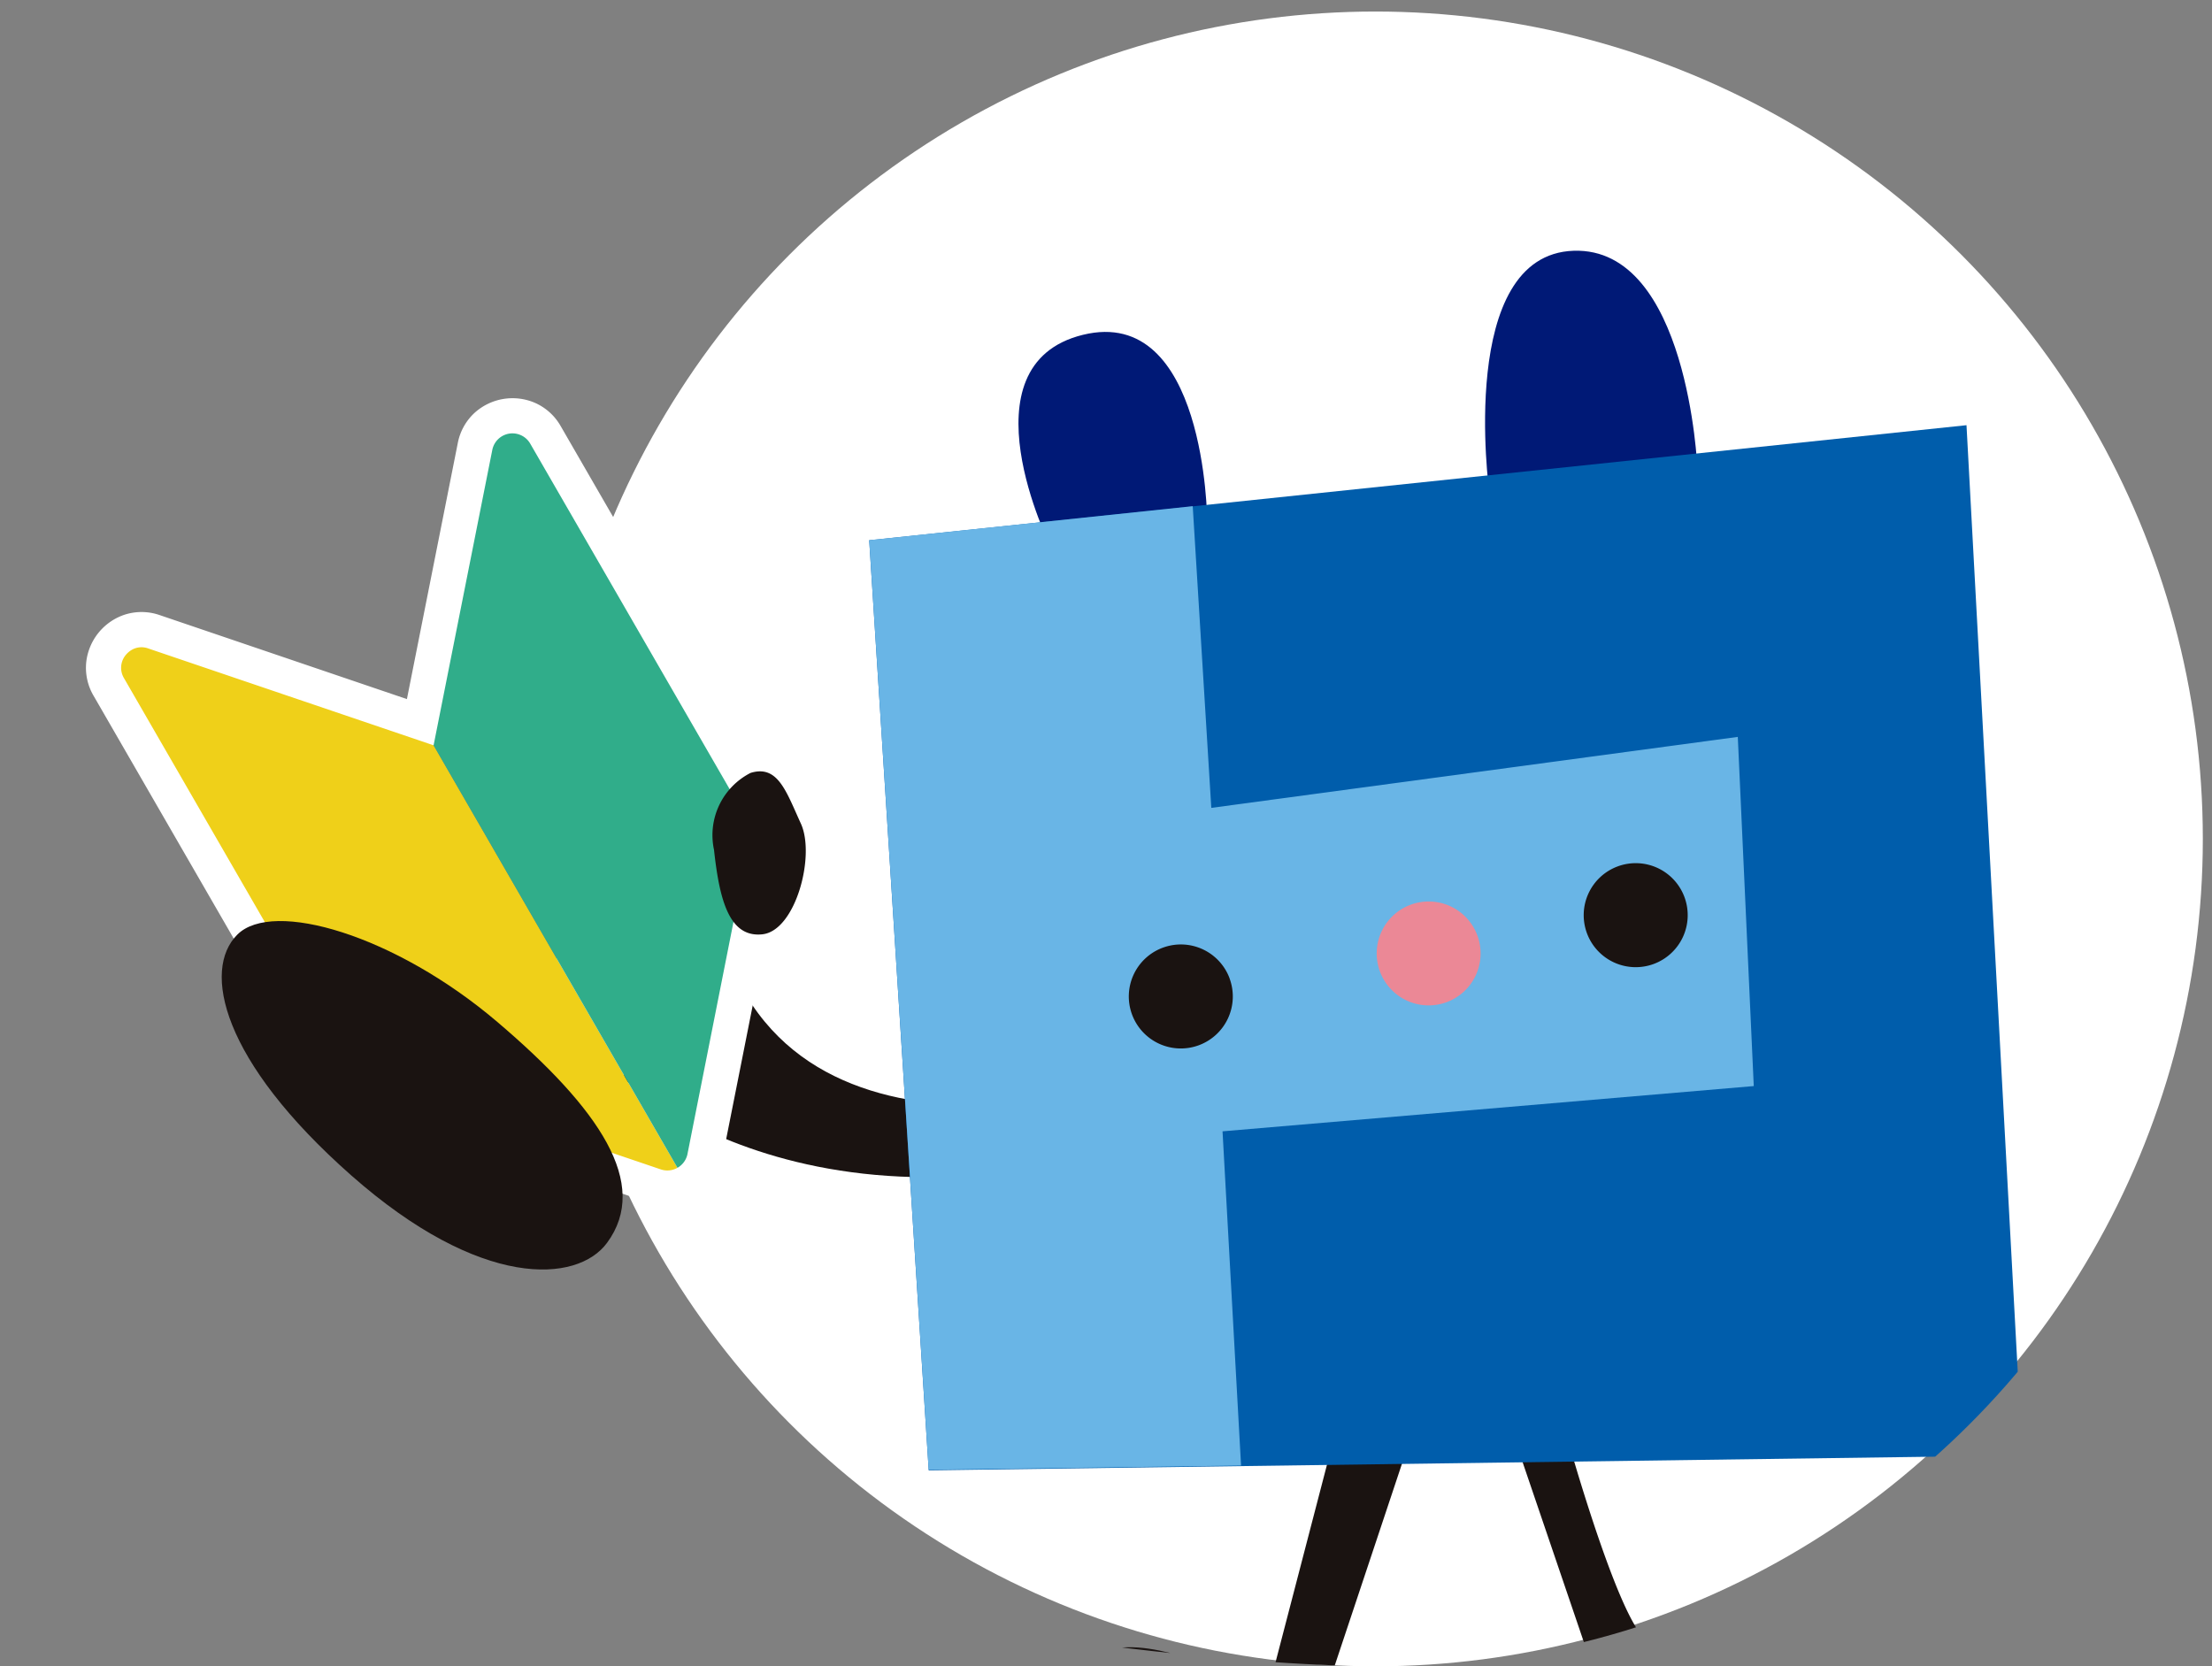
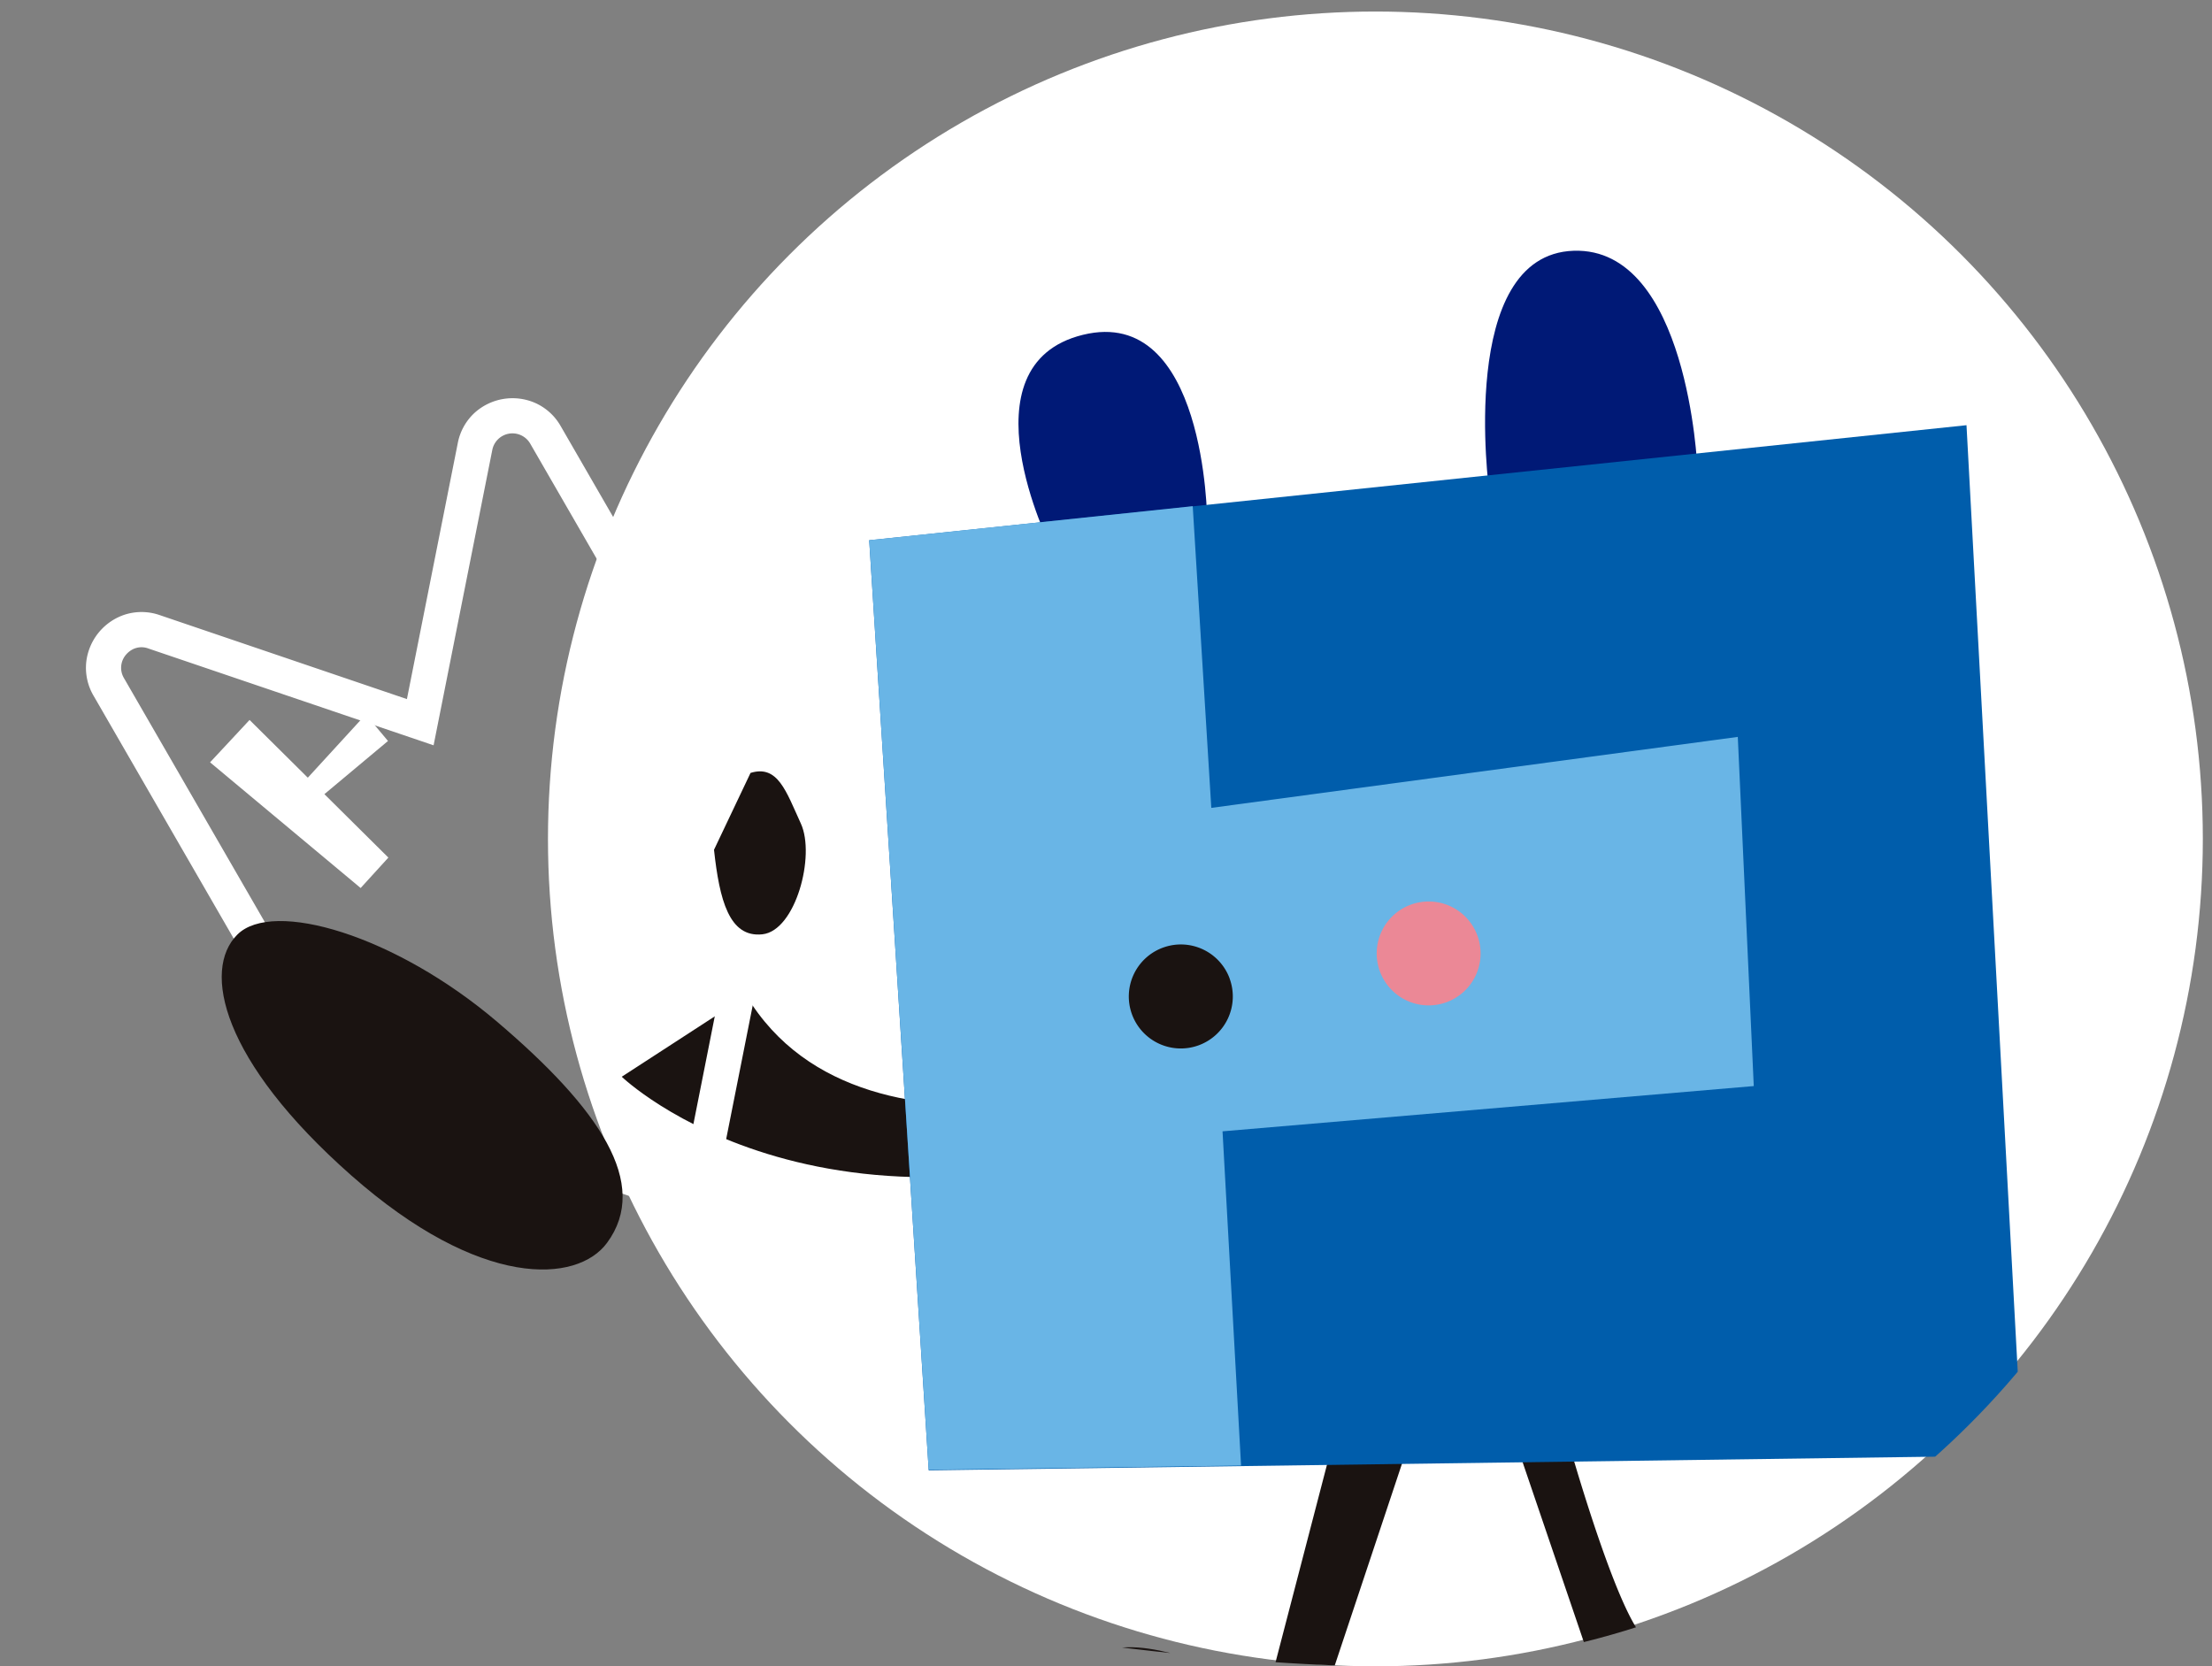
<svg xmlns="http://www.w3.org/2000/svg" width="37.392" height="28.17" viewBox="0 0 37.392 28.17">
  <rect x="0" y="0" width="37.392" height="28.17" fill="#808080" stroke="none" />
  <defs>
    <clipPath id="clip-path">
      <path id="パス_773660" data-name="パス 773660" d="M-.862-.323A13.982,13.982,0,0,1,13.12,13.659,13.982,13.982,0,0,1-.862,27.642c-5.05,0-18.3-2.1-20.816-6.218-1.24-2.023-2.593-13.247-2.593-15.919C-24.271-2.217-8.584-.323-.862-.323Z" transform="translate(24.271 0.528)" fill="#fff" stroke="#707070" stroke-width="1" />
    </clipPath>
    <clipPath id="clip-path-2">
-       <path id="パス_773645" data-name="パス 773645" d="M7.393.221,4.261,3.794,1.129.221A.644.644,0,0,0,0,.646V7.66A1.59,1.59,0,0,0,.394,8.709l3.382,3.858a.645.645,0,0,0,.969,0L8.127,8.709A1.59,1.59,0,0,0,8.522,7.66V.646A.643.643,0,0,0,7.872,0a.629.629,0,0,0-.479.221" fill="none" />
-     </clipPath>
+       </clipPath>
    <clipPath id="clip-path-3">
      <rect id="長方形_91518" data-name="長方形 91518" width="9.285" height="15.457" fill="none" />
    </clipPath>
  </defs>
  <g id="header-consiber" transform="translate(-265.729 -1000.472)">
    <circle id="楕円形_531" data-name="楕円形 531" cx="13.987" cy="13.987" r="13.987" transform="translate(274.992 1000.667)" fill="#fff" />
    <g id="マスクグループ_198" data-name="マスクグループ 198" transform="translate(265.729 1000.472)" clip-path="url(#clip-path)">
      <g id="グループ_25930" data-name="グループ 25930" transform="translate(-0.231 2.69)">
        <g id="グループ_25929" data-name="グループ 25929" transform="matrix(0.94, -0.342, 0.342, 0.94, 0, 5.539)">
          <path id="パス_773640" data-name="パス 773640" d="M9.513,3.767S3.2,3.862,2.448,0L0,.565s2.166,4.427,9.513,4.05Z" transform="translate(6.682 12.476)" fill="#1a1311" />
          <path id="パス_773641" data-name="パス 773641" d="M0,.445,1.665,3.311l.616-.323L.872,0Z" transform="translate(1.961 5.224)" fill="#fff" />
          <path id="パス_773642" data-name="パス 773642" d="M0,.749,1.438,0l.2.55L.155,1.087Z" transform="translate(3.272 5.808)" fill="#fff" />
          <g id="グループ_25928" data-name="グループ 25928" transform="translate(0 1.612) rotate(-10)">
            <g id="グループ_25925" data-name="グループ 25925" transform="translate(0.381 1.731)">
              <g id="グループ_25924" data-name="グループ 25924" transform="translate(0 0)" clip-path="url(#clip-path-2)">
                <path id="パス_773643" data-name="パス 773643" d="M4.642,15.457,0,10.161V0L4.642,5.3Z" transform="translate(-0.381 -1.731)" fill="#efd019" />
                <path id="パス_773644" data-name="パス 773644" d="M0,15.457l4.642-5.3V0L0,5.3Z" transform="translate(4.261 -1.731)" fill="#30ad8a" />
              </g>
            </g>
            <g id="グループ_25927" data-name="グループ 25927" transform="translate(0 0)">
              <g id="グループ_25926" data-name="グループ 25926" transform="translate(0 0)" clip-path="url(#clip-path-3)">
                <path id="パス_773646" data-name="パス 773646" d="M4.558,13.381a.942.942,0,0,1-.708-.321L.468,9.2A1.886,1.886,0,0,1,0,7.958V.943A.933.933,0,0,1,.179.387a.956.956,0,0,1,.97-.365.933.933,0,0,1,.5.3L4.558,3.64,7.466.322a.933.933,0,0,1,.5-.3.956.956,0,0,1,.97.365.933.933,0,0,1,.179.556V7.958A1.886,1.886,0,0,1,8.648,9.2L5.266,13.06a.942.942,0,0,1-.708.321M.949.595A.377.377,0,0,0,.819.618.339.339,0,0,0,.594.943V7.958a1.292,1.292,0,0,0,.321.852L4.3,12.668a.347.347,0,0,0,.522,0L8.2,8.81a1.292,1.292,0,0,0,.321-.852V.943A.347.347,0,0,0,7.913.714L4.558,4.542,1.2.714A.328.328,0,0,0,.949.595" transform="translate(0.084 1.433)" fill="#fff" />
              </g>
            </g>
          </g>
          <path id="パス_773647" data-name="パス 773647" d="M3.087,7.894C2.279,8.151.895,7.282.259,4.427s0-4.289.836-4.42S3.247,1.578,3.781,3.782s.487,3.737-.694,4.112" transform="translate(0.345 8.857) rotate(-16)" fill="#1a1311" />
-           <path id="パス_773648" data-name="パス 773648" d="M.06,1.435c.224.823.486,1.43,1.031,1.282S1.77,1.264,1.44.768.9-.158.466.056A1.18,1.18,0,0,0,.06,1.435" transform="matrix(0.875, 0.485, -0.485, 0.875, 10.102, 8.685)" fill="#1a1311" />
+           <path id="パス_773648" data-name="パス 773648" d="M.06,1.435c.224.823.486,1.43,1.031,1.282S1.77,1.264,1.44.768.9-.158.466.056" transform="matrix(0.875, 0.485, -0.485, 0.875, 10.102, 8.685)" fill="#1a1311" />
        </g>
        <path id="パス_773649" data-name="パス 773649" d="M96.918,108.722,95.76,113.17l.859.262,1.607-4.822Z" transform="translate(-74.226 -86.765)" fill="#1a1311" />
        <path id="パス_773650" data-name="パス 773650" d="M116.842,107.634l1.234,3.625a.984.984,0,0,0,.6.6c.486.187,2.2-.524,2.2-.524l-.15-1.009a7.4,7.4,0,0,1-1.606.636c-.449.037-1.42-3.438-1.42-3.438Z" transform="translate(-90.973 -85.901)" fill="#1a1311" />
        <path id="パス_773651" data-name="パス 773651" d="M79.668,125.353c-.314.65.411,2.13,1.981,2.5s2.69.262,2.877-.56-1.121-1.906-2.129-2.2-2.206-.823-2.729.261" transform="translate(-61.386 -99.546)" fill="#1a1311" />
        <path id="パス_773652" data-name="パス 773652" d="M136.707,119.032c.623-.138,1.083-1.521.273-2.9s-1.628-2.155-2.276-1.824-.466,1.92.017,2.843.947,2.112,1.986,1.885" transform="translate(-104.83 -89.427)" fill="#1a1311" />
        <path id="パス_773653" data-name="パス 773653" d="M114.312,13.972l3.518-.405s-.158-3.725-2.089-3.664c-1.979.064-1.429,4.069-1.429,4.069" transform="translate(-88.907 -8.354)" fill="#001976" />
        <path id="パス_773654" data-name="パス 773654" d="M79.1,19.756l-2.654.448s-1.526-3.067.549-3.576,2.1,3.128,2.1,3.128" transform="translate(-58.458 -13.658)" fill="#001976" />
        <path id="パス_773655" data-name="パス 773655" d="M63.617,26.177,64.623,41.9l18.486-.251-.943-17.417Z" transform="translate(-48.693 -19.734)" fill="#005dab" />
        <path id="パス_773656" data-name="パス 773656" d="M63.617,31.485,64.623,47.2l5.28-.072-.313-5.65,8.98-.765L78.3,34.81l-8.9,1.2-.314-5.1Z" transform="translate(-48.693 -25.043)" fill="#69b5e6" />
        <path id="パス_773657" data-name="パス 773657" d="M86.667,67.523A.879.879,0,1,1,85.539,67a.879.879,0,0,1,1.128.521" transform="translate(-65.65 -53.67)" fill="#1a1311" />
-         <path id="パス_773658" data-name="パス 773658" d="M124.059,60.83a.879.879,0,1,1-1.128-.521.878.878,0,0,1,1.128.521" transform="translate(-95.353 -48.353)" fill="#1a1311" />
        <path id="パス_773659" data-name="パス 773659" d="M107.038,64a.878.878,0,1,1-1.127-.521.877.877,0,0,1,1.127.521" transform="translate(-81.833 -50.875)" fill="#eb8896" />
      </g>
    </g>
  </g>
</svg>